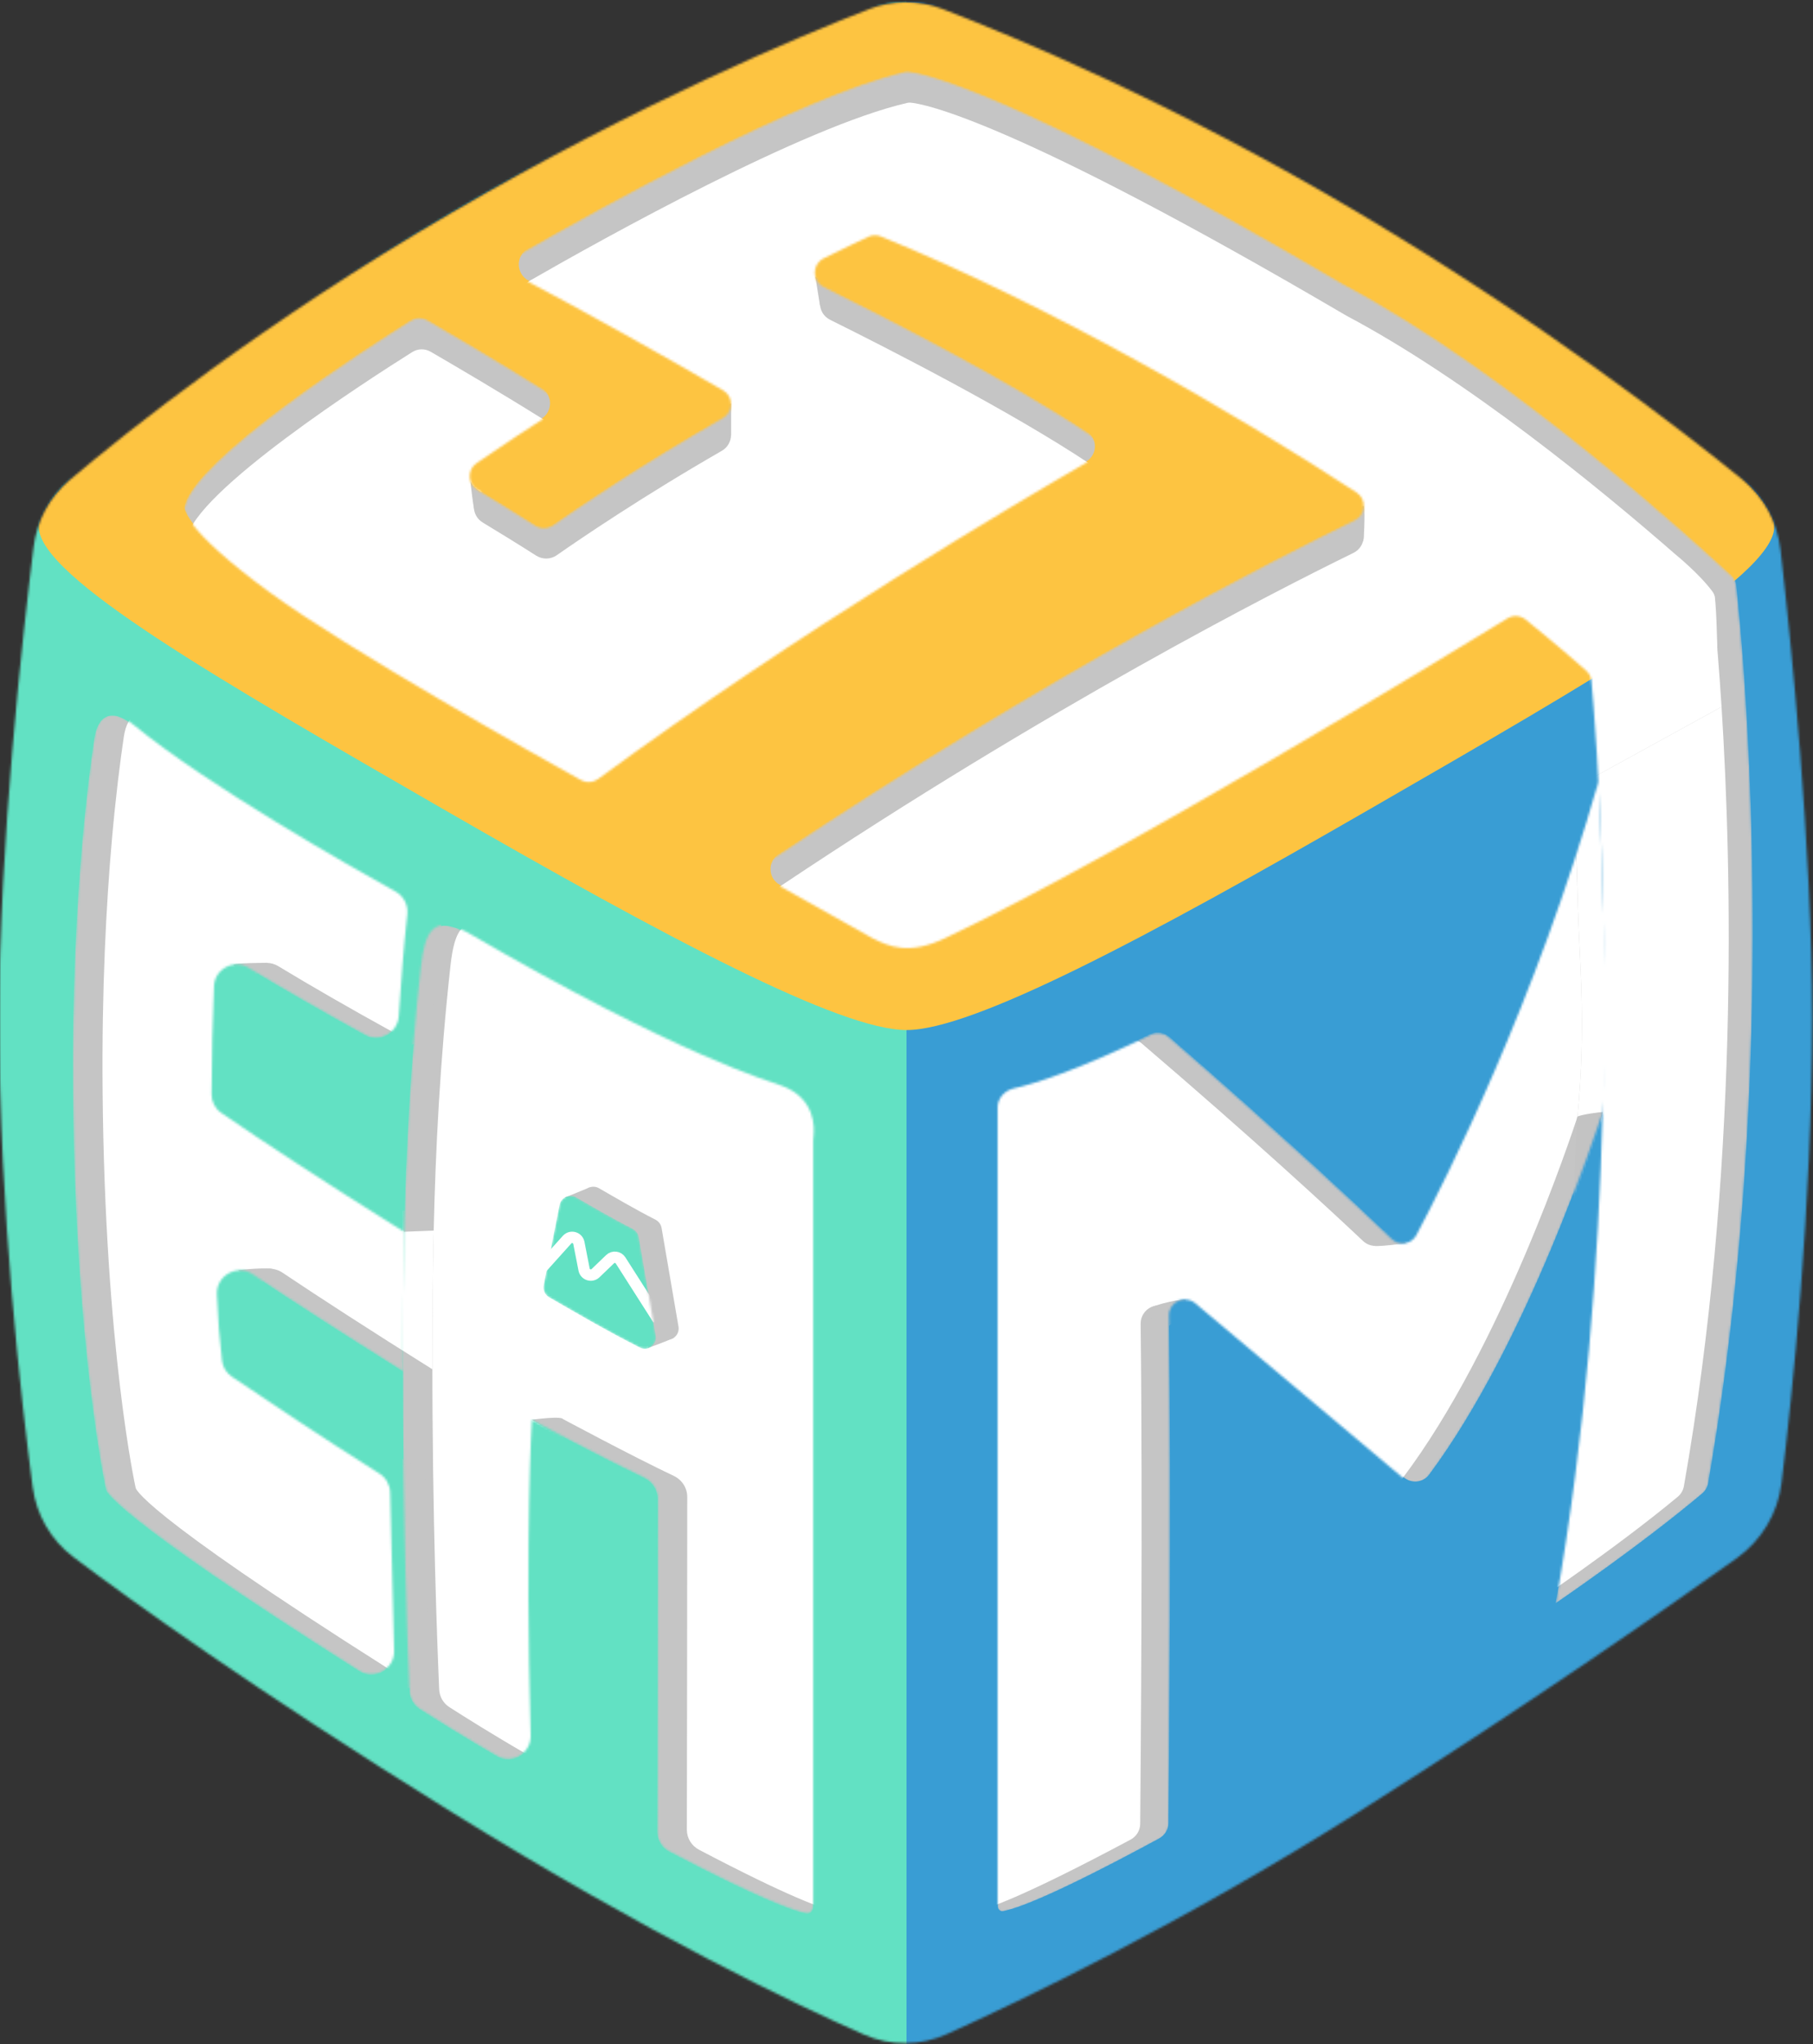
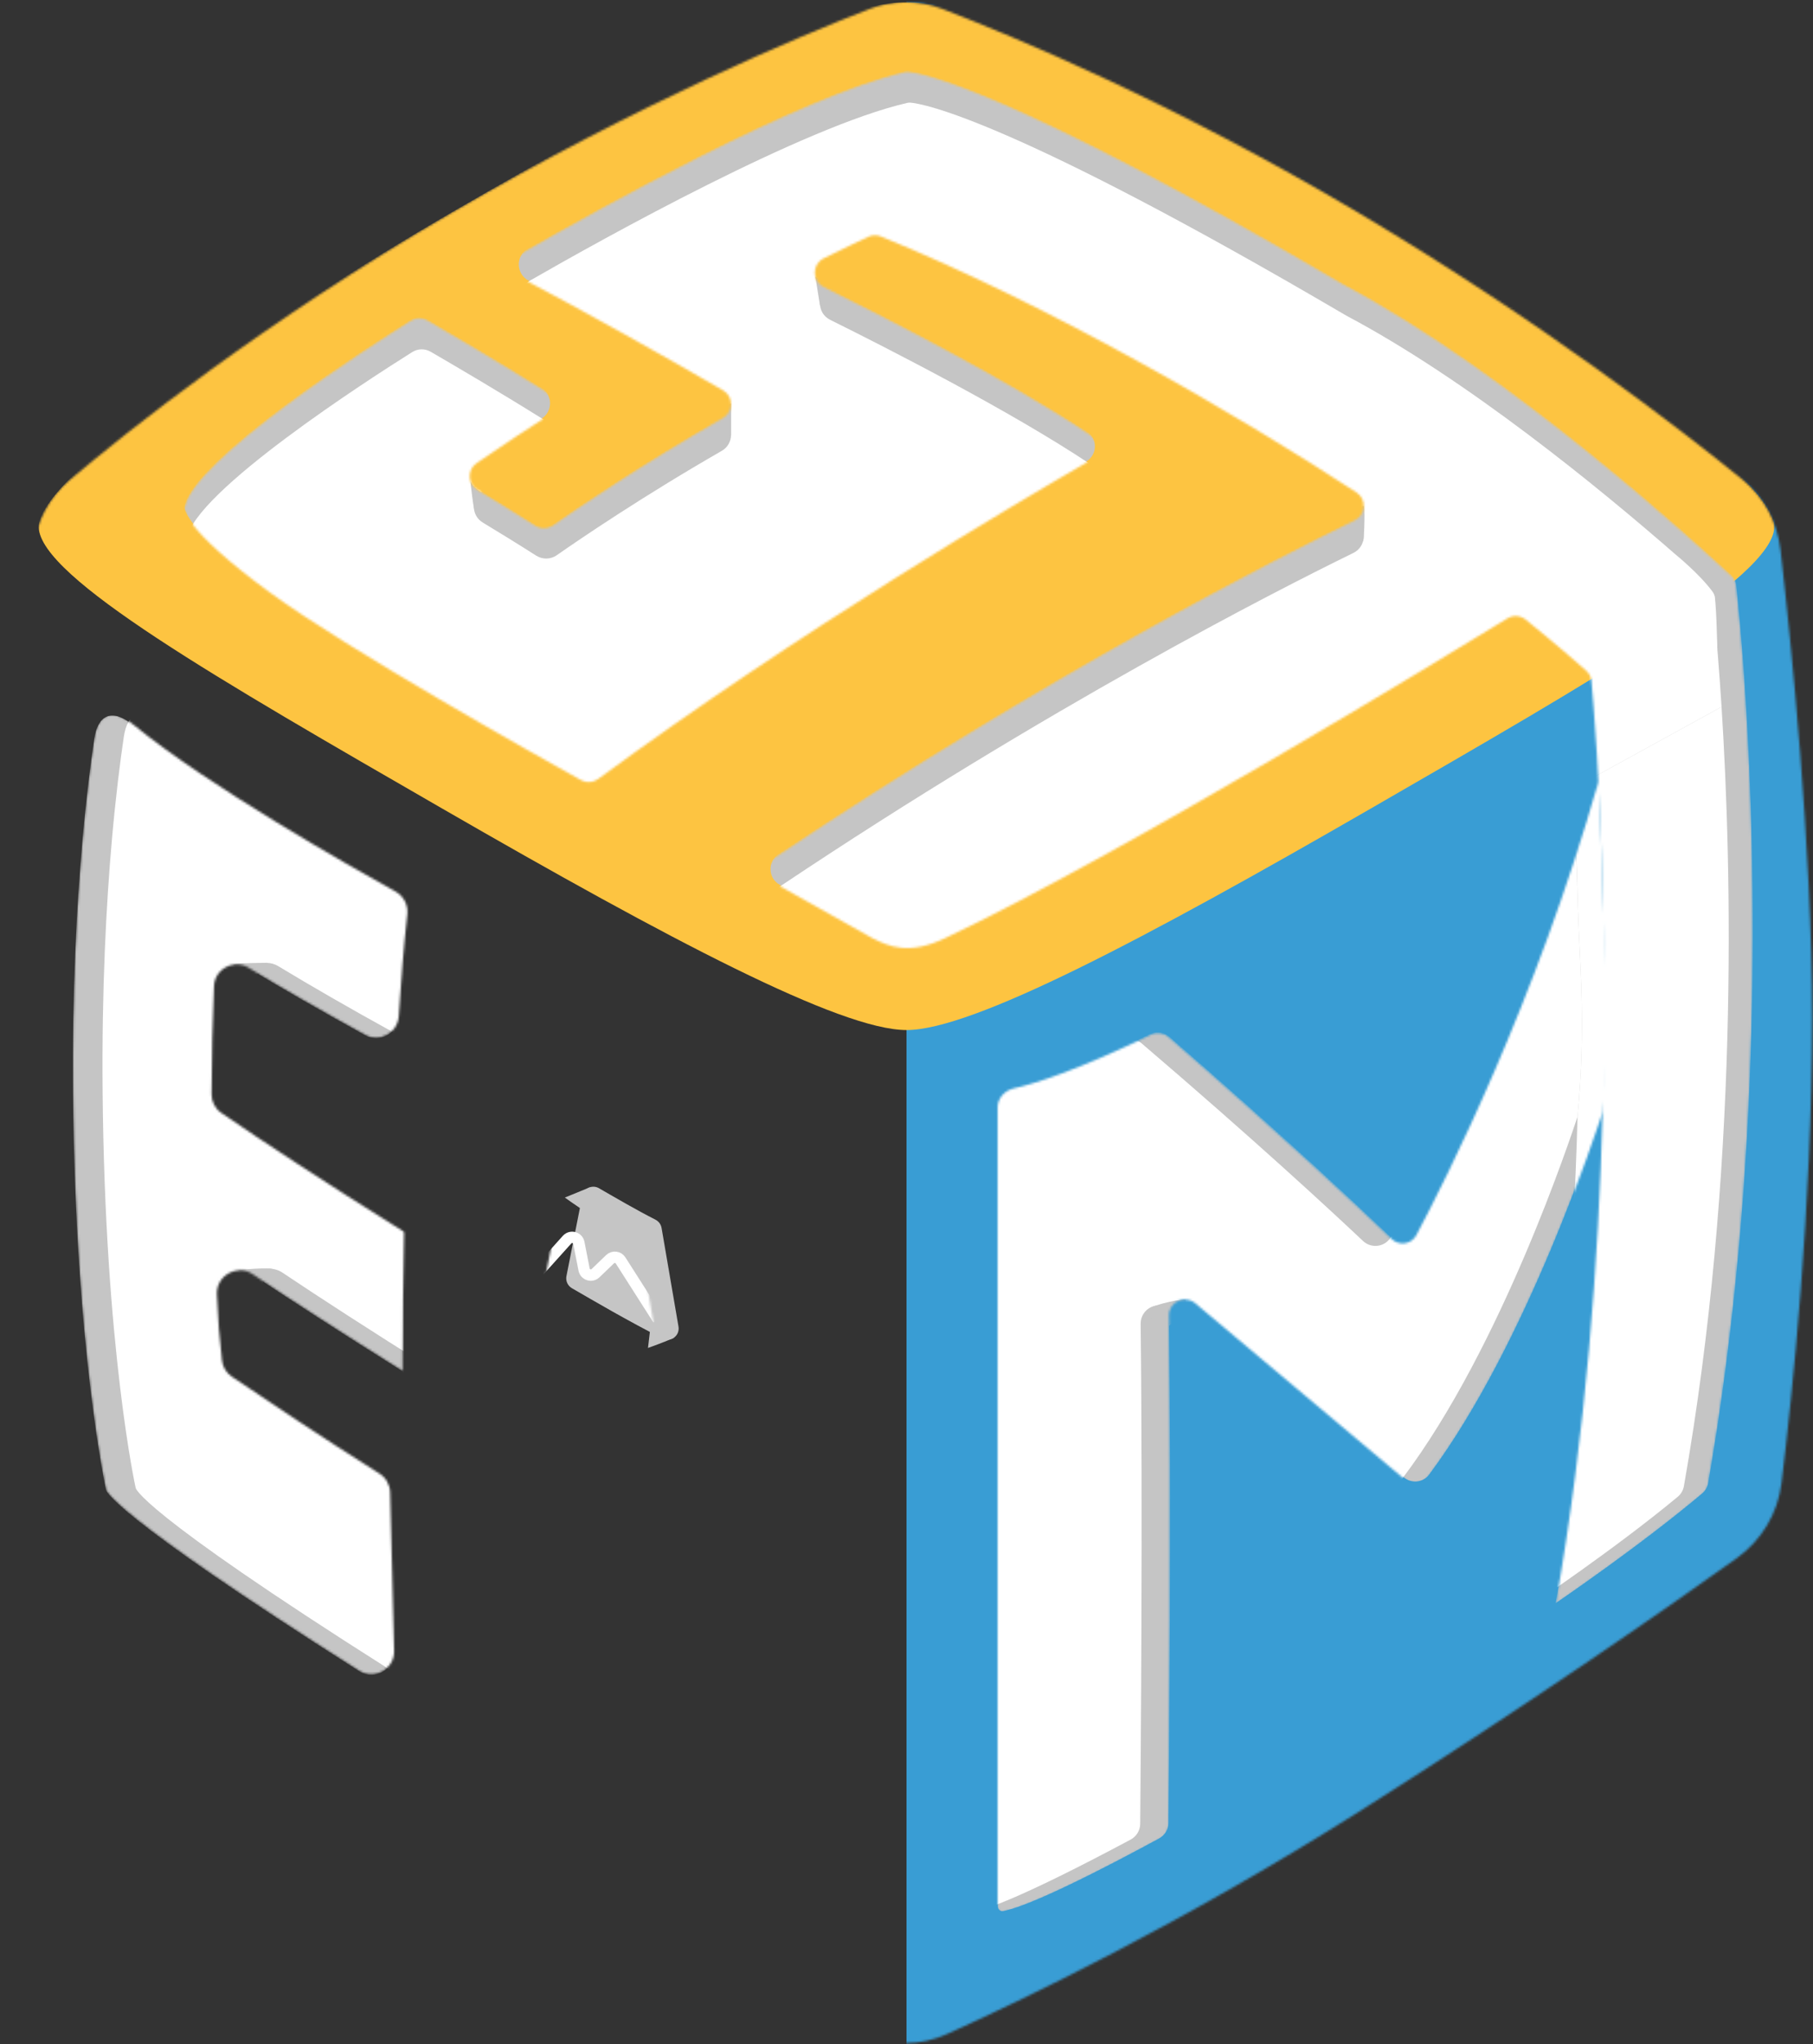
<svg xmlns="http://www.w3.org/2000/svg" width="796" height="897" viewBox="0 0 796 897" fill="none">
  <rect x="0" y="0" width="796" height="897" fill="#333333" stroke="none" />
  <mask id="mask0_0_1" style="mask-type:alpha" maskUnits="userSpaceOnUse" x="-1" y="0" width="797" height="897">
    <path d="M198 93.5C115.357 141.678 55.787 189.306 30.489 210.732C21.635 218.231 16.135 228.731 14.71 240.246C9.998 278.311 -0.341 370.556 -0.341 447C-0.341 531.193 9.458 615.669 14.324 652.426C15.952 664.723 22.303 675.79 32.208 683.258C56.78 701.785 111.396 741.27 198 795C285.371 849.206 349.672 879.757 379.366 892.821C391.043 897.959 404.167 897.813 415.798 892.573C447.783 878.165 518.264 844.521 596.648 795C673.495 746.45 734.386 703.849 762.519 683.756C773.419 675.971 780.557 664.084 782.184 650.789C786.781 613.207 795.648 529.966 795.648 447C795.648 371.251 786.188 279.987 781.744 241.298C780.348 229.139 774.433 218.095 764.936 210.375C738.372 188.781 677.255 141.412 596.659 93.5C514.976 44.942 444.278 15.638 413.737 3.919C403.357 -0.063 391.978 -0.036 381.614 3.986C351.3 15.748 281.138 45.034 198 93.5Z" fill="#C3C3C3" />
  </mask>
  <g mask="url(#mask0_0_1)">
    <rect x="398" y="-2" width="416" height="932" fill="#399DD4" />
-     <rect y="-2" width="398" height="903" fill="#62E1C3" />
    <path fill-rule="evenodd" clip-rule="evenodd" d="M779 231.5C780 209.5 679 140.076 596.5 92.5C514 44.924 435 1 398 1V452C427 452 502.5 412.091 601.5 355C700.5 297.909 777.999 253.5 779 231.5Z" fill="#FDC441" />
    <path fill-rule="evenodd" clip-rule="evenodd" d="M17 231.5C16 209.5 117 140.076 199.5 92.5C282 44.924 361 1 398 1V452C369 452 293.5 412.091 194.5 355C95.5 297.909 18 253.5 17 231.5Z" fill="#FDC441" />
  </g>
  <mask id="mask1_0_1" style="mask-type:alpha" maskUnits="userSpaceOnUse" x="32" y="313" width="326" height="527">
-     <path d="M288.734 657.557C288.735 653.597 286.404 650.031 282.826 648.334C264.158 639.487 233.551 623.053 233.551 623.053C233.551 623.053 230.455 671.713 232.999 761.544C233.219 769.28 224.986 774.356 218.282 770.489C203.221 761.801 190.575 753.834 184.299 749.807C181.618 748.086 179.96 745.195 179.821 742.011C179.07 724.885 176.748 666.108 176.848 596.364C176.872 579.28 176.962 560.598 177.42 540.557C178.219 505.597 180.136 466.504 184.769 424.553C186.598 408 190.5 401.5 205.051 409.053C298.5 463.5 338.101 474.48 343.551 476.553C357.968 482.037 357.626 494.795 357.202 498.484C357.124 499.167 357.051 499.846 357.051 500.534V604.553V671.053V836.121C357.051 838.345 355.869 839.891 353.693 839.432C348.056 838.244 333.118 832.971 293.897 812.375C290.615 810.652 288.555 807.279 288.562 803.572C288.6 782.326 288.724 709.01 288.734 657.557Z" fill="white" />
    <path d="M160.321 454.04C166.72 457.566 174.587 453.213 175.07 445.923C176.09 430.538 177.241 415.349 178.817 401.282C179.276 397.188 177.269 393.22 173.667 391.22C154.11 380.363 91.238 344.759 58.571 318C49 310.159 42.909 313.523 41.36 324C39.739 334.961 37.829 350.006 36.158 368.863C33.632 397.381 31.653 434.617 32.051 479.63C32.551 536.169 36.176 579.649 39.676 608.995L39.743 609.553C43.219 638.534 46.551 653.553 46.551 653.553C46.551 653.553 46.551 662.701 157.677 733.06C164.411 737.324 173.236 732.392 173.037 724.424L171.296 654.874C171.212 651.518 169.447 648.429 166.608 646.639C140.946 630.46 118.135 615.122 101.794 604.11C99.382 602.484 97.797 599.883 97.466 596.994C96.195 585.919 95.831 580.575 95.246 567.991C94.861 559.723 104.151 554.548 111.029 559.152C127.89 570.44 149.401 584.373 176.845 601.553C176.844 599.83 176.845 598.101 176.848 596.364C176.872 579.28 176.962 560.598 177.42 540.557C141.42 518.02 115.634 501.072 97.163 488.357C94.469 486.502 92.871 483.439 92.882 480.167C92.941 463.094 93.337 447.256 93.958 432.714C94.282 425.104 102.716 420.745 109.231 424.69C123.059 433.061 139.672 442.664 160.321 454.04Z" fill="white" />
  </mask>
  <g mask="url(#mask1_0_1)">
    <path d="M288.734 657.867C288.735 653.907 286.404 650.34 282.826 648.644C264.158 639.796 233.551 623.362 233.551 623.362C233.551 623.362 230.455 672.023 232.999 761.854C233.219 769.589 224.986 774.665 218.282 770.798C203.221 762.111 190.575 754.144 184.299 750.116C181.618 748.395 179.96 745.504 179.821 742.321C179.07 725.195 176.748 666.418 176.848 596.674C176.872 579.59 176.962 560.907 177.42 540.866C178.219 505.907 180.136 466.813 184.769 424.862C186.598 408.31 190.5 401.81 205.051 409.362C298.5 463.81 338.101 474.789 343.551 476.862C357.968 482.347 357.626 495.104 357.202 498.793C357.124 499.476 357.051 500.156 357.051 500.844V604.862V671.362V836.431C357.051 838.655 355.869 840.201 353.693 839.742C348.056 838.554 333.118 833.281 293.897 812.685C290.615 810.961 288.555 807.588 288.562 803.881C288.6 782.635 288.724 709.32 288.734 657.867Z" fill="#C5C5C5" />
    <path d="M160.321 454.35C166.72 457.875 174.587 453.523 175.07 446.233C176.09 430.848 177.241 415.659 178.817 401.591C179.276 397.498 177.269 393.529 173.667 391.53C154.11 380.672 91.238 345.069 58.571 318.31C49 310.469 42.909 313.833 41.36 324.31C39.739 335.271 37.829 350.316 36.158 369.172C33.632 397.69 31.653 434.927 32.051 479.94C32.551 536.478 36.176 579.959 39.676 609.305L39.743 609.862C43.219 638.843 46.551 653.862 46.551 653.862C46.551 653.862 46.551 663.011 157.677 733.37C164.411 737.634 173.236 732.702 173.037 724.734L171.296 655.183C171.212 651.828 169.447 648.739 166.608 646.949C140.946 630.769 118.135 615.432 101.794 604.419C99.382 602.794 97.797 600.193 97.466 597.303C96.195 586.229 95.831 580.884 95.246 568.301C94.861 560.032 104.151 554.857 111.029 559.462C127.89 570.749 149.401 584.682 176.845 601.862C176.844 600.14 176.845 598.41 176.848 596.674C176.872 579.59 176.962 560.907 177.42 540.866C141.42 518.329 115.634 501.382 97.163 488.666C94.469 486.811 92.871 483.748 92.882 480.477C92.941 463.403 93.337 447.566 93.958 433.024C94.282 425.414 102.716 421.055 109.231 425C123.059 433.371 139.672 442.974 160.321 454.35Z" fill="#C5C5C5" />
    <path d="M301.734 656.867C301.735 652.907 299.404 649.34 295.826 647.644C277.158 638.796 246.551 622.362 246.551 622.362C246.551 622.362 243.455 671.023 245.999 760.854C246.219 768.589 237.986 773.665 231.282 769.798C216.221 761.111 203.575 753.144 197.299 749.116C194.618 747.395 192.96 744.504 192.821 741.321C192.07 724.195 189.748 665.418 189.848 595.674C189.872 578.59 189.962 559.907 190.42 539.866C191.219 504.907 193.136 465.813 197.769 423.862C199.598 407.31 203.5 400.81 218.051 408.362C311.5 462.81 351.101 473.789 356.551 475.862C370.968 481.347 370.626 494.104 370.202 497.793C370.124 498.476 370.051 499.156 370.051 499.844V603.862V670.362V835.431C370.051 837.655 368.869 839.201 366.693 838.742C361.056 837.554 346.118 832.281 306.897 811.685C303.615 809.961 301.555 806.588 301.562 802.881C301.6 781.635 301.724 708.32 301.734 656.867Z" fill="white" />
    <path d="M173.321 453.35C179.72 456.875 187.587 452.523 188.07 445.233C189.09 429.848 190.241 414.659 191.817 400.591C192.276 396.498 190.269 392.529 186.667 390.53C167.11 379.672 104.238 344.069 71.571 317.31C62 309.469 55.909 312.833 54.36 323.31C52.739 334.271 50.829 349.316 49.158 368.172C46.632 396.69 44.653 433.927 45.051 478.94C45.551 535.478 49.176 578.959 52.676 608.305L52.743 608.862C56.219 637.843 59.551 652.862 59.551 652.862C59.551 652.862 59.551 662.011 170.677 732.37C177.411 736.634 186.236 731.702 186.037 723.734L184.296 654.183C184.212 650.828 182.447 647.739 179.608 645.949C153.946 629.769 131.135 614.432 114.794 603.419C112.382 601.794 110.797 599.193 110.465 596.303C109.195 585.229 108.831 579.884 108.246 567.301C107.861 559.032 117.151 553.857 124.029 558.462C140.89 569.749 162.401 583.682 189.845 600.862C189.844 599.14 189.845 597.41 189.848 595.674C189.872 578.59 189.962 559.907 190.42 539.866C154.42 517.329 128.634 500.382 110.163 487.666C107.469 485.811 105.871 482.748 105.882 479.477C105.941 462.403 106.337 446.566 106.958 432.024C107.282 424.414 115.716 420.055 122.231 424C136.059 432.371 152.672 441.974 173.321 453.35Z" fill="white" />
    <path d="M186.5 645C183.333 643.667 176.8 640.7 176 639.5L174.5 743.5L188.5 735.5L186.5 645Z" fill="#C5C5C5" />
    <path d="M247 623C248 621 233.5 623 233.5 623L247 631.5C247 631.5 248.953 625.929 247 623Z" fill="#C5C5C5" />
    <path d="M190.5 540C190.5 540 177.9 540.5 177.5 540.5C176.5 541 177 531 177 531C177 531 188.5 537 190.5 540Z" fill="#C5C5C5" />
    <path d="M189 456L194 402.5L186 404L175 460L189 456Z" fill="#C5C5C5" />
    <path d="M117.5 422.5C117.5 422.5 102 422.5 102.5 423.5C103 424.5 110 431.4 110 431C110 430.6 115 425.167 117.5 422.5Z" fill="#C5C5C5" />
    <path d="M120 557C119 556 104.9 557.1 104.5 557.5L114.5 564L120 557Z" fill="#C5C5C5" />
  </g>
  <path d="M287.767 535.2C289.19 535.925 290.198 537.273 290.468 538.847L297.89 582.116C298.571 586.087 294.533 589.16 290.934 587.347C276.155 579.901 260.584 570.769 251.112 565.292C249.253 564.217 248.281 562.081 248.697 559.974L255.664 524.756C256.323 521.422 260.037 519.712 262.982 521.408C270.387 525.675 279.071 530.766 287.767 535.2Z" fill="#C5C5C5" />
  <path d="M259 521L248 525.5C251.167 527.833 258.1 532.5 258.5 532.5C258.9 532.5 258.667 524.833 259 521Z" fill="#C5C5C5" />
  <path d="M296 587C292.333 588.667 285.7 591.1 284.5 591.5L285.5 583L296 587Z" fill="#C5C5C5" />
  <mask id="mask2_0_1" style="mask-type:alpha" maskUnits="userSpaceOnUse" x="238" y="524" width="50" height="68">
    <path d="M277.767 539.2C279.19 539.925 280.198 541.273 280.468 542.847L287.89 586.116C288.571 590.087 284.533 593.16 280.934 591.347C266.155 583.901 250.584 574.769 241.112 569.292C239.253 568.217 238.281 566.081 238.697 563.974L245.664 528.756C246.323 525.422 250.037 523.712 252.982 525.408C260.387 529.675 269.071 534.766 277.767 539.2Z" fill="#62E1C3" />
  </mask>
  <g mask="url(#mask2_0_1)">
-     <path d="M277.767 539.2C279.19 539.925 280.198 541.273 280.468 542.847L287.89 586.116C288.571 590.087 284.533 593.16 280.934 591.347C266.155 583.901 250.584 574.769 241.112 569.292C239.253 568.217 238.281 566.081 238.697 563.974L245.664 528.756C246.323 525.422 250.037 523.712 252.982 525.408C260.387 529.675 269.071 534.766 277.767 539.2Z" fill="#62E1C3" />
    <path d="M235 559.5L248.98 543.967C250.635 542.128 253.679 542.97 254.154 545.398L256.443 557.099C256.899 559.43 259.755 560.332 261.467 558.686L267.861 552.538C269.226 551.225 271.451 551.49 272.469 553.087L289 579" stroke="white" stroke-width="5" />
  </g>
  <mask id="mask3_0_1" style="mask-type:alpha" maskUnits="userSpaceOnUse" x="80" y="31" width="690" height="809">
    <path d="M747.59 655.622C748.831 654.575 749.656 653.122 749.934 651.522C774.104 512.754 770.879 378.273 766.41 307C764.772 280.86 762.966 263.222 762.282 256.994C762.105 255.374 761.41 253.94 760.219 252.827C747.104 240.578 663.922 164.105 590.083 125C441.716 37.96 403.705 31.937 398.628 31.529C398.192 31.494 397.808 31.542 397.381 31.64C351.419 42.17 261.561 92.43 230.155 110.506C225.333 113.281 225.584 120.295 230.511 122.879C253.47 134.917 291.6 156.21 317.53 171.332C322.194 174.052 322.076 180.796 317.39 183.476C281.355 204.086 252.939 223.494 242.909 230.509C240.543 232.164 237.407 232.237 234.974 230.682C226.816 225.472 217.963 220.026 209.611 214.981C205.269 212.358 205.044 206.131 209.223 203.256C221.553 194.771 232.055 187.918 239.089 183.42C243.43 180.644 243.491 174.266 239.128 171.523C218.946 158.833 196.23 145.574 187.592 140.573C185.377 139.29 182.699 139.298 180.531 140.657C162.917 151.693 84.108 202.132 81 223C81 223 79.5 231.5 118.5 260C152.953 285.177 236.18 331.815 255.12 342.348C257.512 343.679 260.409 343.456 262.614 341.835C351.277 276.657 448.057 219.688 478.089 202.377C482.508 199.829 482.787 193.607 478.551 190.763C443.083 166.955 386.687 138.317 361.668 125.946C356.476 123.379 356.429 115.968 361.616 113.39C370.822 108.814 377.696 105.553 381.249 103.891C382.985 103.079 384.962 103.031 386.737 103.754C460.57 133.803 542.08 181.11 595.596 216.115C600.17 219.107 599.725 225.956 594.811 228.348C562.028 244.304 460.885 295.532 340.486 376.117C336.146 379.021 336.393 385.496 340.954 388.039C350.887 393.578 366.943 402.56 383 411.664C390.5 415.422 399 419.263 415 411.664C493.271 374.486 635.618 287.477 661.803 271.377C664.326 269.825 667.547 270.026 669.85 271.889C683.471 282.907 692.688 290.977 696.502 294.376C697.787 295.52 698.576 297.098 698.732 298.811C699.599 308.336 702.49 342.883 703.73 392.737C705.521 456.156 703.648 488 703.648 488C701.899 553.107 696.316 628.543 683 704C683 704 720.231 678.702 747.59 655.622Z" fill="#FFF9F9" />
    <path d="M445.024 477.624C441.202 478.475 438 481.913 438 485.829V836.793C438 838.23 438.731 839.315 440.153 839.113C444.986 838.427 460.457 833.487 509.34 806.99C511.57 805.781 513.015 803.462 513.038 800.926C513.249 777.684 514.227 659.993 513.218 577.321C513.144 571.32 520.158 568.014 524.754 571.875L617.01 649.388C620.021 651.917 624.529 651.477 626.889 648.332C670.553 590.138 701.034 495.698 703.562 488.255L703.648 488C707.5 446 704.417 420.346 703.73 392.737C703.311 377.889 702.692 361.312 701.8 343.007C674.367 439.294 634.851 517.54 621.837 542.02C619.673 546.09 614.28 546.85 610.953 543.659C597.613 530.865 564.153 499.355 513.024 455.05C510.902 453.211 507.847 452.815 505.318 454.036C472.24 470.011 453.922 475.641 445.024 477.624Z" fill="#FFF9F9" />
  </mask>
  <g mask="url(#mask3_0_1)">
    <path d="M747.321 655.355C748.741 654.159 749.686 652.497 750.004 650.668C774.107 512.026 770.883 377.713 766.418 306.5C764.81 280.851 763.041 263.387 762.33 256.857C762.128 255.005 761.304 253.332 759.942 252.061C745.949 239.01 663.413 163.332 590.091 124.5C442.645 38.001 404.189 31.516 398.734 31.038C398.236 30.994 397.787 31.049 397.3 31.161C352.064 41.562 264.477 90.308 231.752 109.093C226.237 112.258 226.536 120.279 232.162 123.243C254.805 135.174 290.762 155.253 316.024 169.951C321.357 173.054 321.238 180.769 315.888 183.842C281.192 203.771 253.787 222.425 243.455 229.633C240.749 231.521 237.186 231.588 234.404 229.814C226.838 224.99 218.701 219.978 210.939 215.28C205.979 212.278 205.718 205.164 210.498 201.885C221.53 194.317 231.021 188.103 237.76 183.777C242.716 180.596 242.778 173.304 237.788 170.177C218.33 157.985 196.88 145.451 188.097 140.361C185.566 138.895 182.485 138.935 180.008 140.49C161.4 152.171 84.085 201.835 81.008 222.5C81.008 222.5 79.508 231 118.508 259.5C152.606 284.419 234.483 330.36 254.524 341.513C257.257 343.034 260.618 342.807 263.139 340.956C350.371 276.884 445.313 220.811 476.744 202.658C481.792 199.742 482.134 192.638 477.279 189.409C442.587 166.332 388.998 138.994 363.477 126.338C357.546 123.398 357.499 114.929 363.432 111.993C371.413 108.044 377.462 105.17 380.863 103.576C382.846 102.646 385.113 102.589 387.141 103.416C460.193 133.197 540.692 179.809 594.127 214.651C599.36 218.063 598.791 225.905 593.179 228.648C558.898 245.401 459.707 295.946 341.842 374.715C336.881 378.031 337.175 385.427 342.387 388.334C352.388 393.914 367.698 402.484 383.008 411.164C390.508 414.922 399.008 418.764 415.008 411.164C492.755 374.235 633.723 288.14 661.269 271.21C664.153 269.437 667.781 269.706 670.411 271.837C683.4 282.361 692.3 290.133 696.222 293.62C697.692 294.926 698.595 296.715 698.772 298.673C699.678 308.687 702.513 342.995 703.738 392.237C705.528 455.656 703.656 487.5 703.656 487.5C701.907 552.607 696.324 628.043 683.008 703.5C683.008 703.5 719.989 678.372 747.321 655.355Z" fill="#C5C5C5" />
    <path d="M446.032 476.895C441.676 477.92 438.008 481.873 438.008 486.348V835.979C438.008 837.62 438.847 838.832 440.467 838.566C445.615 837.722 461.341 832.489 508.835 806.769C511.384 805.388 513.025 802.784 513.051 799.885C513.269 775.634 514.21 660.955 513.252 579.039C513.171 572.18 521.189 568.374 526.44 572.786L616.234 648.229C619.674 651.12 624.823 650.623 627.505 647.018C670.844 588.761 701.053 495.164 703.569 487.755L703.656 487.5C707.508 445.5 704.425 419.847 703.738 392.237C703.319 377.39 702.699 360.812 701.808 342.507C674.809 437.271 636.106 514.56 622.482 540.318C620.019 544.975 613.822 545.897 610.016 542.255C596.131 528.965 563.215 498.051 513.531 454.983C511.106 452.88 507.632 452.426 504.741 453.819C473.219 469.006 455.214 474.735 446.032 476.895Z" fill="#C5C5C5" />
    <path d="M433.023 479.495C428.664 480.503 425 484.449 425 488.923V836.243C425 837.902 425.851 839.123 427.488 838.857C432.685 838.013 448.537 832.803 496.345 807.267C498.916 805.894 500.575 803.281 500.601 800.365C500.823 776.141 501.768 662.272 500.803 580.937C500.722 574.103 508.687 570.287 513.95 574.648L604.647 649.808C608.074 652.648 613.165 652.157 615.847 648.604C659.539 590.723 690 497.637 692.536 490.272L692.623 490.019C696.378 449.631 693.591 424.455 692.78 398.008C692.753 397.127 692.728 396.244 692.706 395.36C692.284 380.607 691.659 364.134 690.761 345.945C663.531 440.214 624.484 517.078 610.8 542.588C608.329 547.192 602.189 548.111 598.39 544.523C584.456 531.367 551.235 500.584 501.025 457.657C498.613 455.594 495.181 455.148 492.314 456.511C460.435 471.665 442.263 477.357 433.023 479.495Z" fill="white" />
    <path d="M671.821 704.649C671.821 704.649 709.067 679.687 736.602 656.819C738.038 655.625 738.998 653.955 739.322 652.116C763.597 514.365 760.349 380.921 755.852 310.167L690.761 345.945C691.514 359.86 692.23 376.508 692.706 395.36C692.731 396.249 692.756 397.131 692.78 398.008C693.591 424.455 696.378 449.631 692.623 490.019C690.861 554.713 685.236 629.67 671.821 704.649Z" fill="white" />
    <path d="M687.417 299.391C687.417 299.391 689.171 316.576 690.761 345.945L755.852 310.167C754.766 293.087 753.608 279.66 752.746 270.708C752.18 264.826 745.632 261.737 740.67 264.946L687.417 299.391Z" fill="white" />
    <path d="M181.008 154.49C183.485 152.935 186.566 152.895 189.097 154.361C197.88 159.451 219.33 171.985 238.788 184.177C243.778 187.304 243.716 194.596 238.76 197.777C232.021 202.103 222.53 208.317 211.498 215.885C206.718 219.164 206.979 226.278 211.939 229.28C219.701 233.978 227.838 238.99 235.404 243.814C238.186 245.588 241.749 245.521 244.455 243.633C254.787 236.425 282.192 217.771 316.888 197.842C322.238 194.769 322.357 187.054 317.024 183.951C291.762 169.253 255.805 149.174 233.162 137.243C227.536 134.279 227.237 126.258 232.752 123.093C265.478 104.307 353.064 55.562 398.3 45.161C398.787 45.049 399.236 44.994 399.734 45.038C405.189 45.516 443.645 52.001 591.091 138.5C644.269 166.663 702.293 214.208 735.5 243.186C735.5 243.186 746.169 251.827 751.869 259.611C752.297 260.196 752.648 260.843 752.767 261.557C755.002 274.898 718.141 298.478 704.478 306.716C701.51 308.506 697.76 308.081 695.155 305.794C690.574 301.77 682.476 294.802 671.411 285.837C668.781 283.706 665.153 283.437 662.269 285.21C634.723 302.14 493.755 388.235 416.008 425.164C400.008 432.764 391.508 428.922 384.008 425.164C368.698 416.484 353.388 407.914 343.387 402.334C338.175 399.427 337.881 392.031 342.842 388.715C460.707 309.946 559.898 259.401 594.179 242.648C599.791 239.905 600.36 232.063 595.127 228.651C541.692 193.809 461.193 147.197 388.141 117.416C386.113 116.589 383.846 116.646 381.863 117.576C378.462 119.17 372.413 122.044 364.432 125.993C358.499 128.929 358.546 137.398 364.477 140.338C389.998 152.994 443.587 180.332 478.279 203.409C483.134 206.638 482.792 213.742 477.744 216.658C446.313 234.811 351.371 290.884 264.139 354.956C261.618 356.807 258.257 357.034 255.524 355.513C235.483 344.36 153.606 298.419 119.508 273.5C80.508 245 82.008 236.5 82.008 236.5C85.085 215.835 162.4 166.171 181.008 154.49Z" fill="white" />
    <path d="M206.5 211C206.5 211 208 225 208.5 224C208.5 224 215.686 218.446 213 217C207.187 213.87 206.5 211 206.5 211Z" fill="#C5C5C5" />
    <path d="M321 177V191L307 184L321 177Z" fill="#C5C5C5" />
    <path d="M360 134L370 126L358 121.5L360 134Z" fill="#C5C5C5" />
    <path d="M598.5 222C599.5 220.5 599 236 598.5 237.5L587 227.5L598.5 222Z" fill="#C5C5C5" />
    <path d="M754 285C754 285 753.499 260.499 752.499 260.999C751.499 261.499 747.9 284.7 747.5 285.5C747.1 286.3 751 286.5 754 285Z" fill="white" />
-     <path d="M703.5 488C702.5 488 694.5 489 692.5 490C692 492.5 691 525 691 525C691 525 705 488 703.5 488Z" fill="#C3C3C3" />
-     <path d="M608.5 539.5L617.5 545.5C617.5 545.5 603 547.5 603 546.5C603 543.526 608.5 539.5 608.5 539.5Z" fill="#C5C5C5" />
    <path d="M520.5 570.5C521.5 569.5 506.5 572 503.5 575C504.205 579.554 513 582 513 582C513 582 522.166 575.596 520.5 570.5Z" fill="#C5C5C5" />
  </g>
</svg>